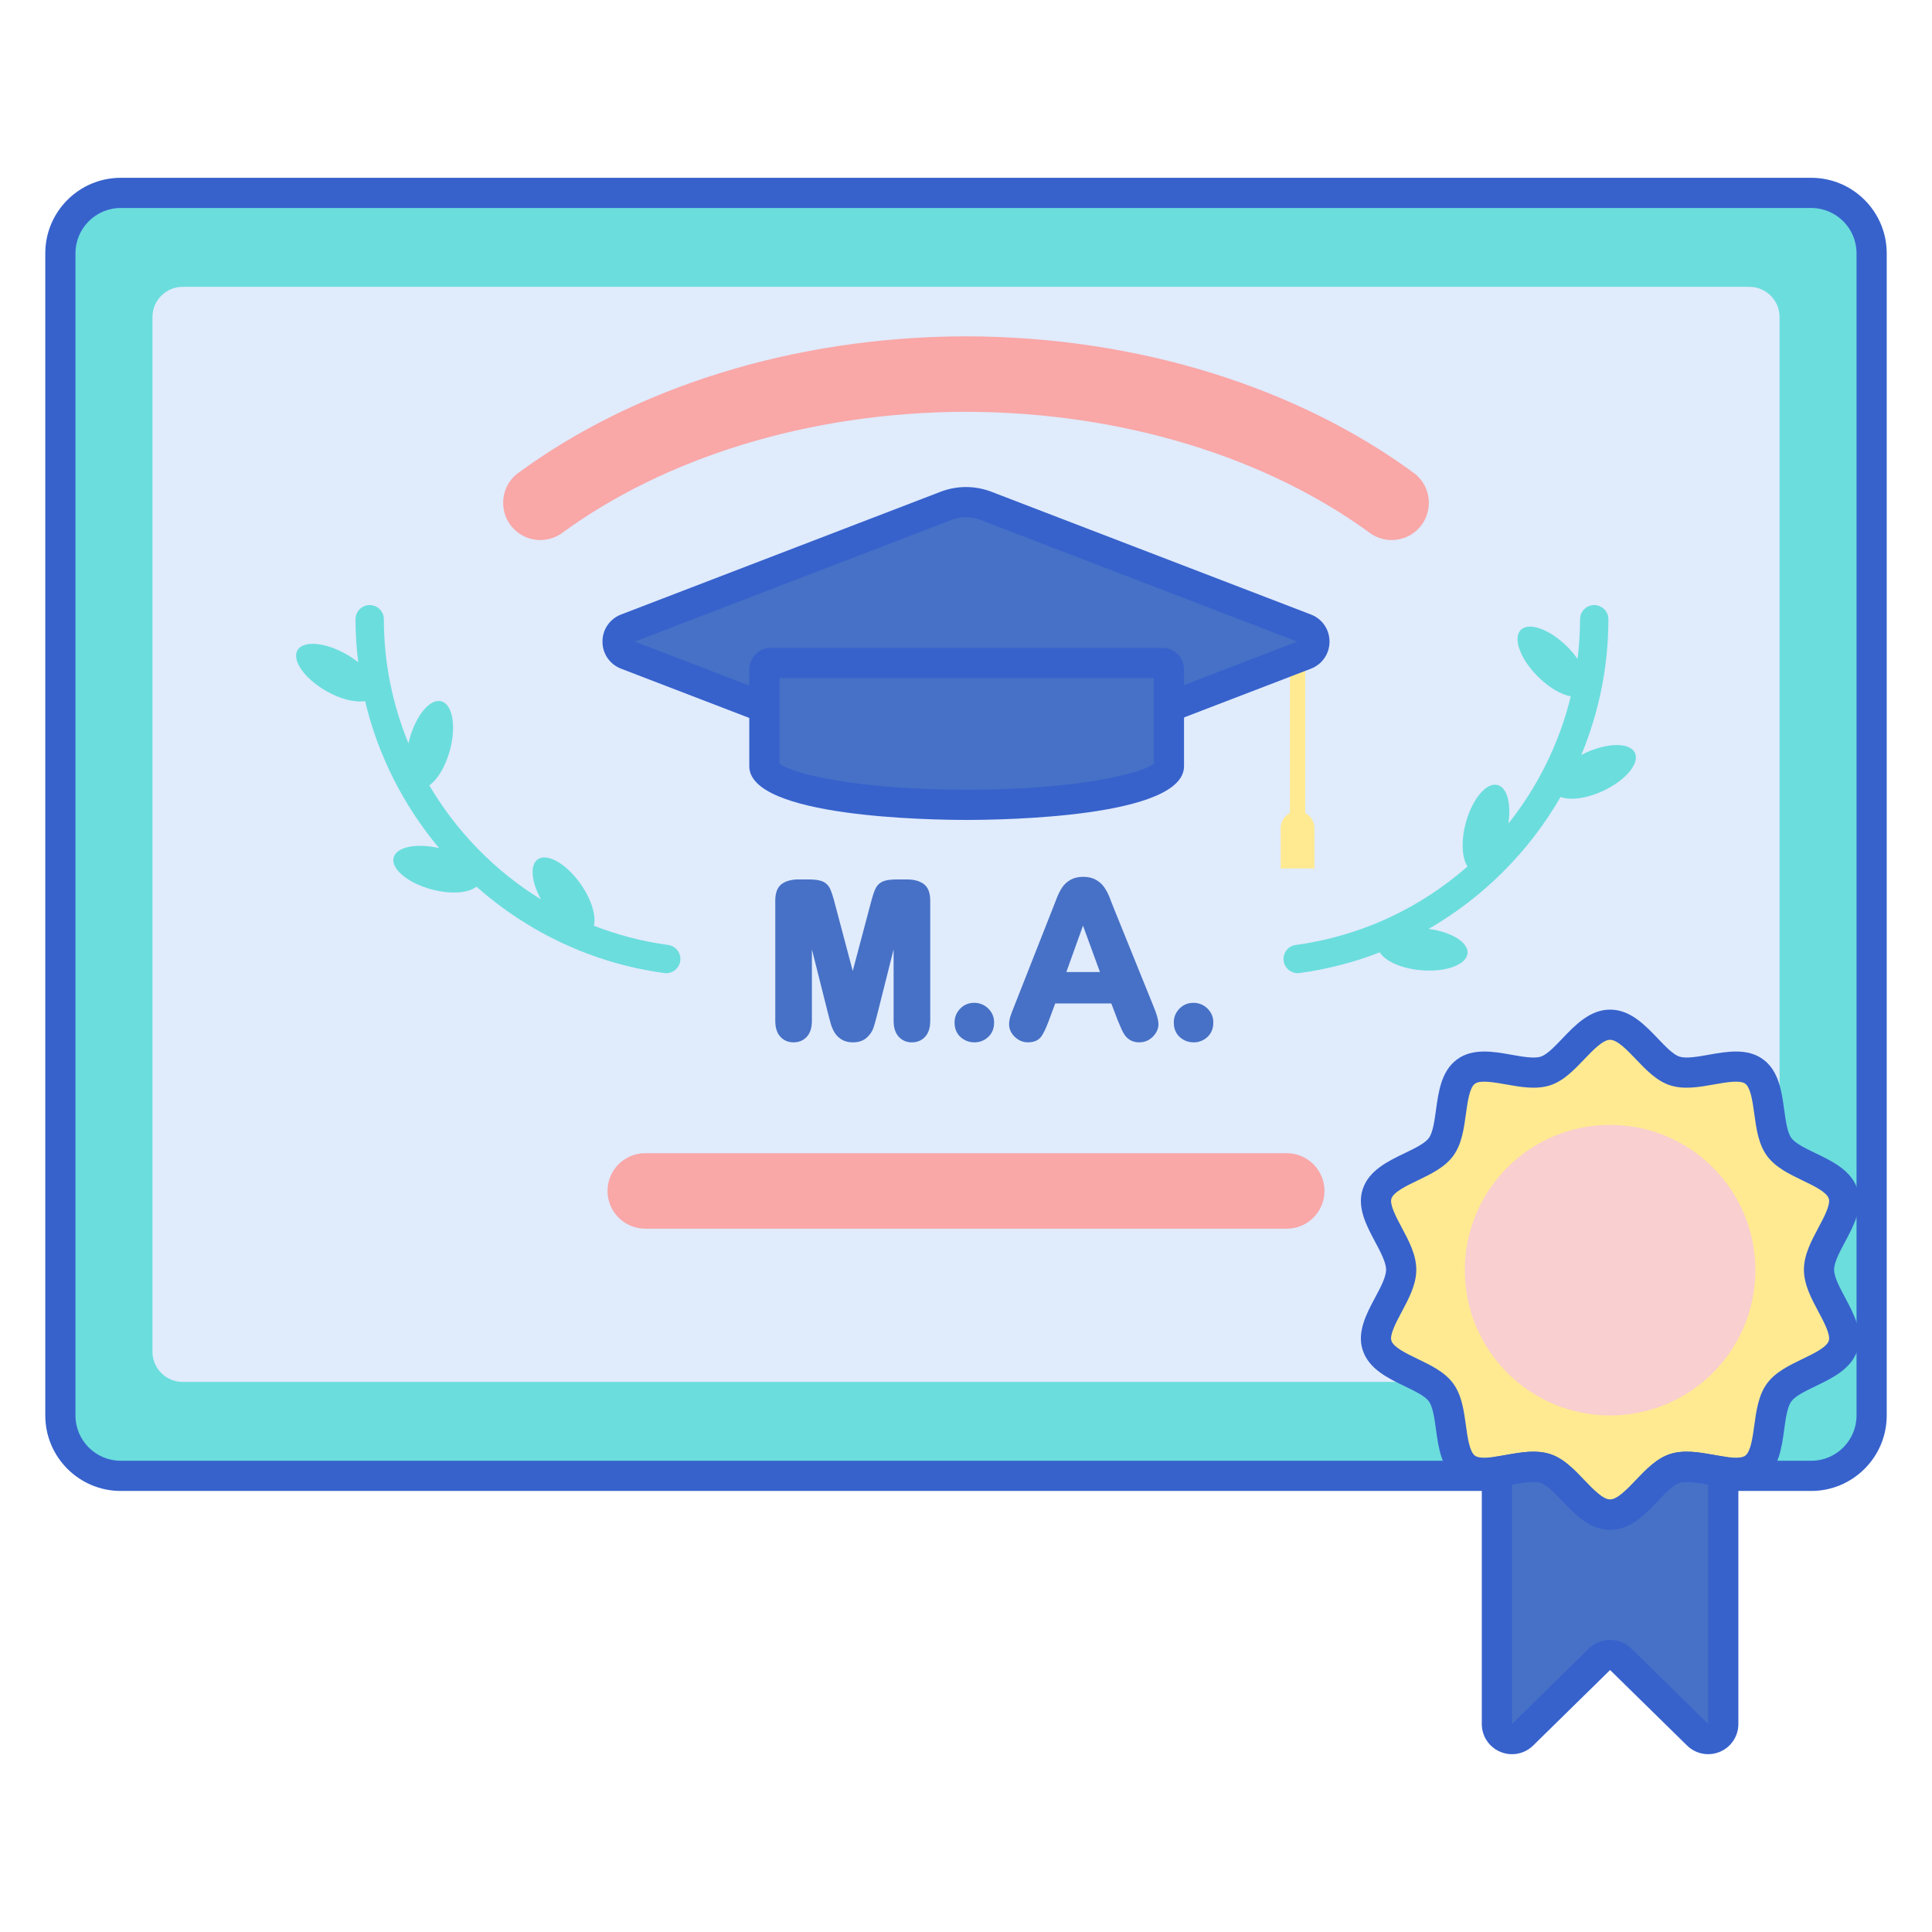
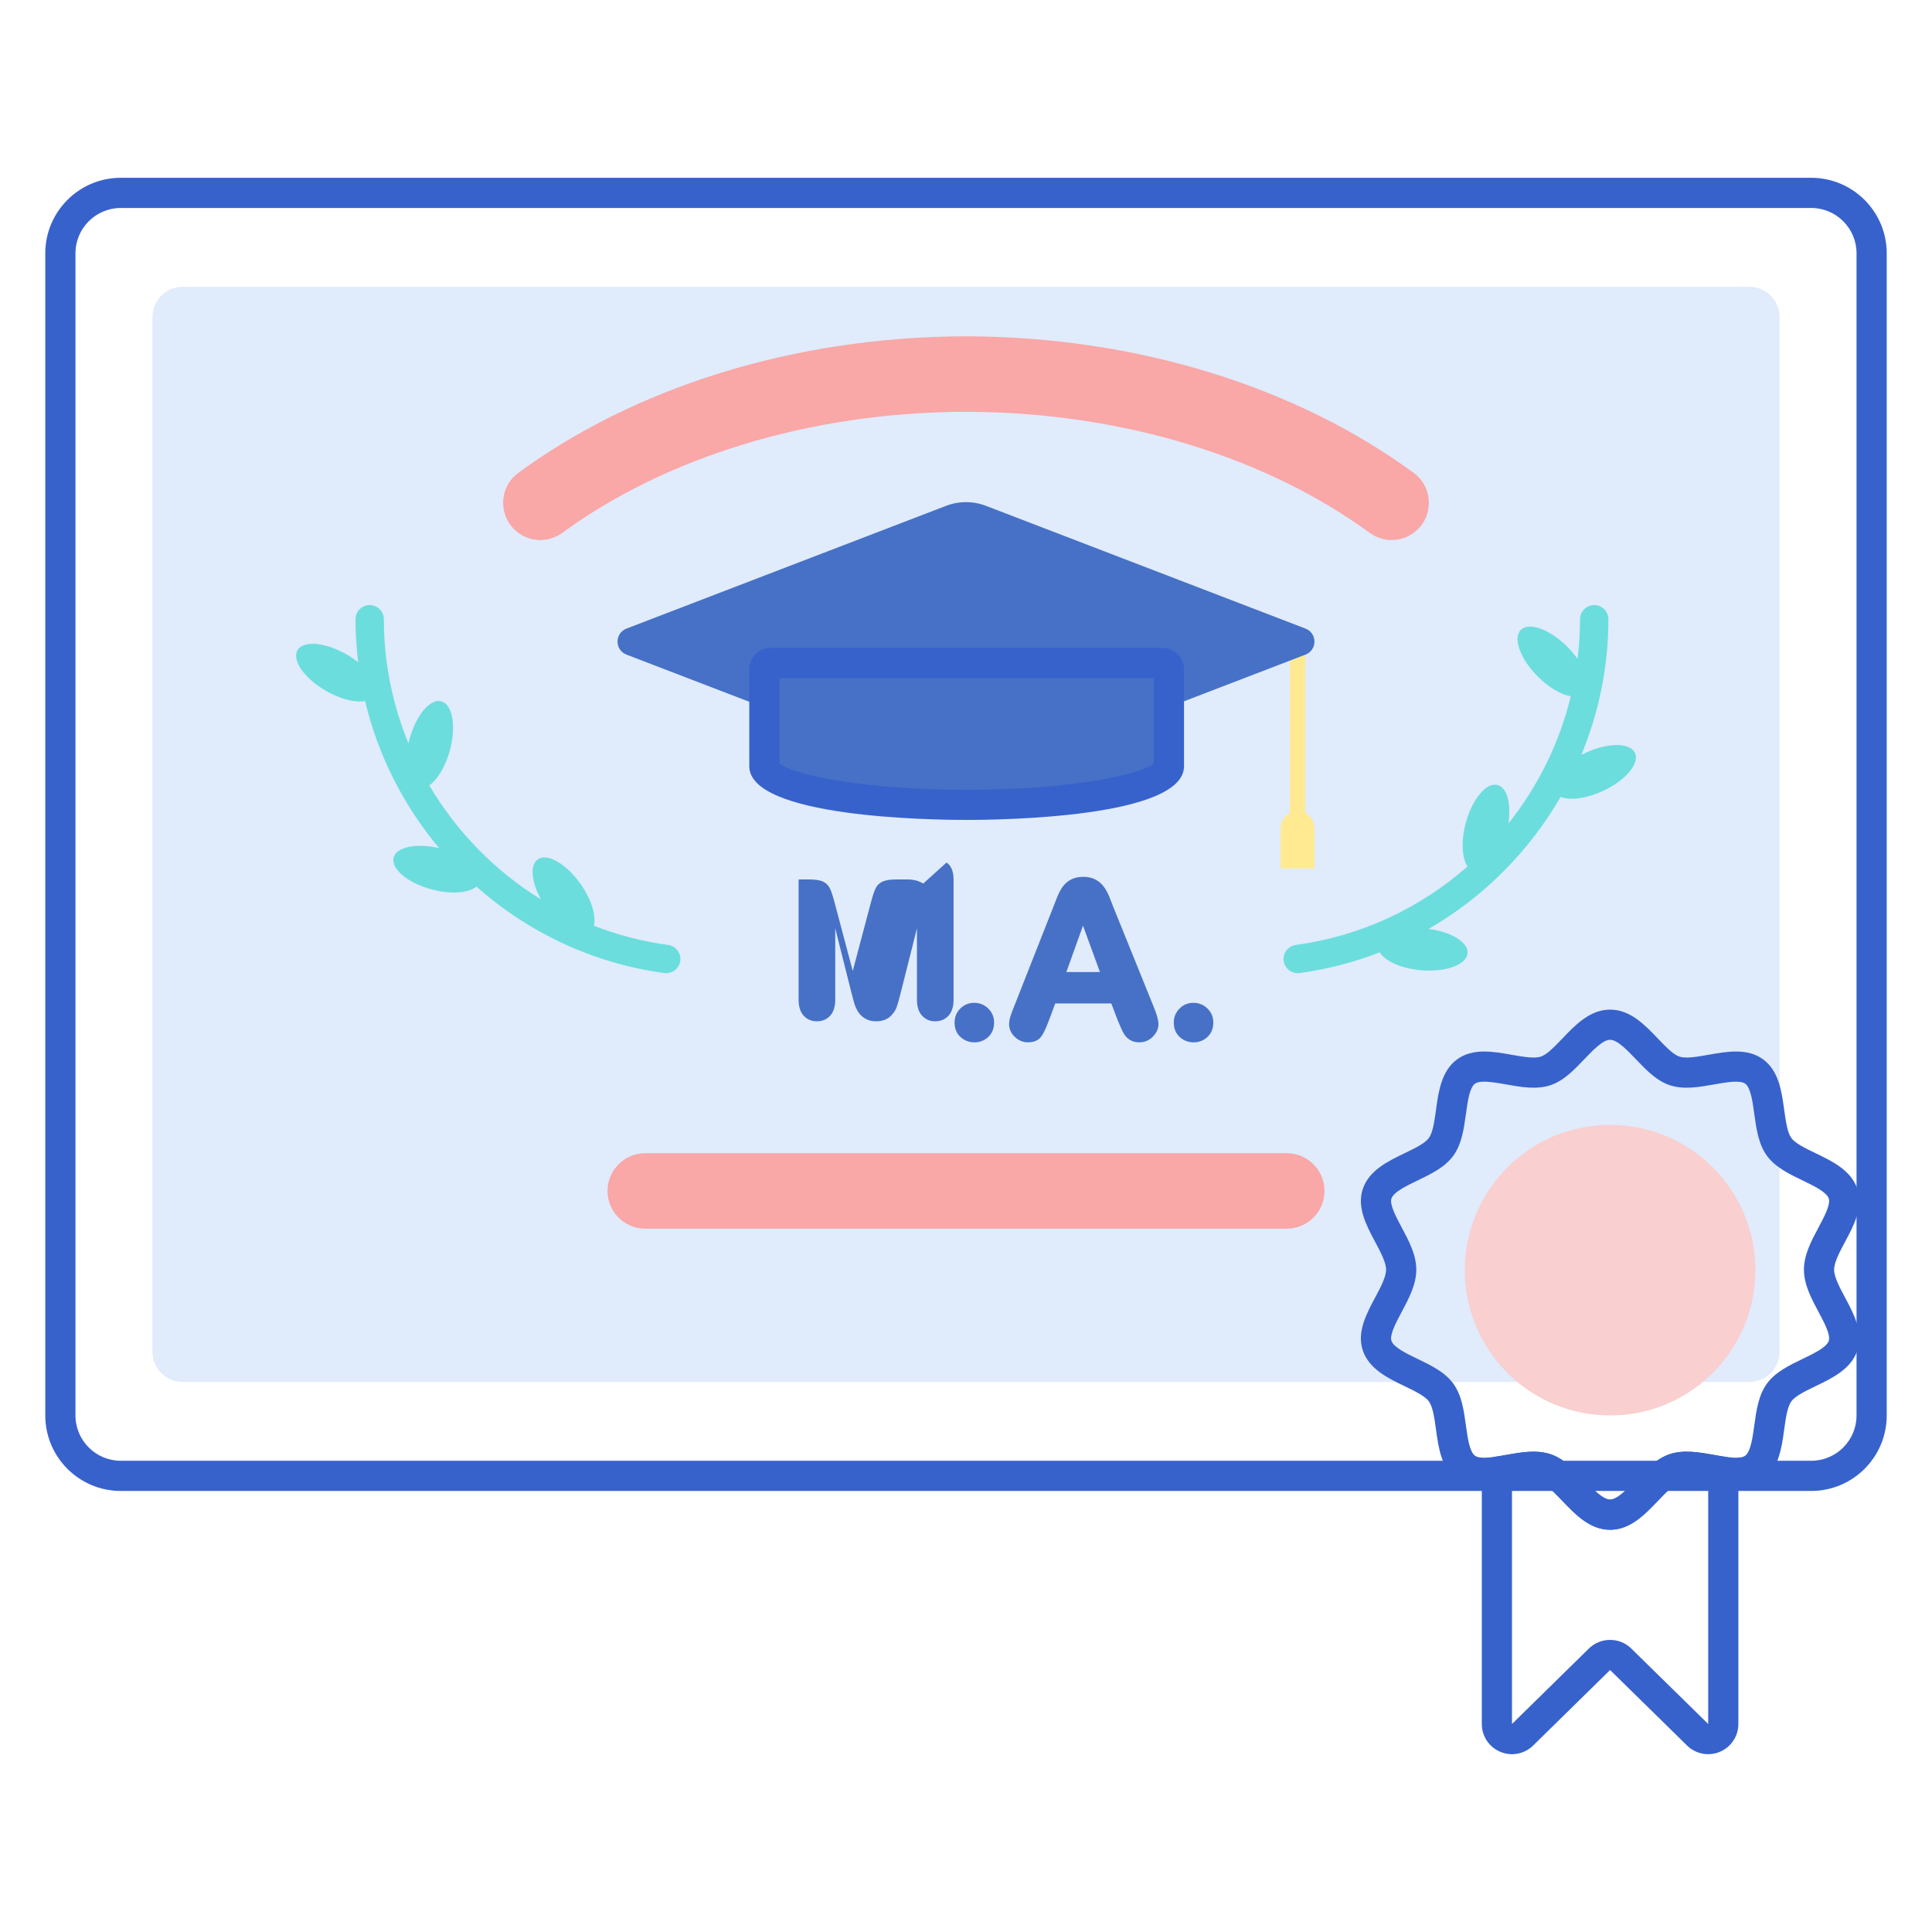
<svg xmlns="http://www.w3.org/2000/svg" enable-background="new 0 0 256 256" height="512" viewBox="0 0 256 256" width="512">
-   <path d="m240 195.559h-224c-4.418 0-8-3.582-8-8v-154c0-4.418 3.582-8 8-8h224c4.418 0 8 3.582 8 8v154c0 4.418-3.582 8-8 8z" fill="#6bdddd" />
  <path d="m20.2 179.11v-137.103c0-2.209 1.791-4 4-4h207.6c2.209 0 4 1.791 4 4v137.103c0 2.209-1.791 4-4 4h-207.6c-2.209 0-4-1.79-4-4z" fill="#e0ebfc" />
  <path d="m240 197.559h-224c-5.514 0-10-4.486-10-10v-154c0-5.514 4.486-10 10-10h224c5.514 0 10 4.486 10 10v154c0 5.513-4.486 10-10 10zm-224-170c-3.309 0-6 2.691-6 6v154c0 3.309 2.691 6 6 6h224c3.309 0 6-2.691 6-6v-154c0-3.309-2.691-6-6-6z" fill="#3762cc" />
  <path d="m172.949 107.734c0-7.891 0-13.978 0-20.981l-2.033.781v20.2c-.724.37-1.22 1.122-1.22 1.99v5.353h4.472v-5.353c.001-.869-.495-1.62-1.219-1.99z" fill="#ffea92" />
  <path d="m125.351 67.028-42.336 16.264c-1.579.607-1.579 2.841 0 3.448l42.336 16.264c1.705.655 3.592.655 5.298 0l42.336-16.264c1.579-.607 1.579-2.841 0-3.448l-42.336-16.264c-1.705-.655-3.593-.655-5.298 0z" fill="#4671c6" />
-   <path d="m128 105.495c-1.141 0-2.281-.208-3.366-.625l-42.336-16.264c-1.499-.576-2.467-1.985-2.467-3.591s.968-3.015 2.467-3.591l42.335-16.264c2.171-.835 4.562-.834 6.732 0l42.336 16.264c1.499.576 2.467 1.985 2.467 3.591s-.968 3.015-2.467 3.591l-42.335 16.264c-1.085.417-2.226.625-3.366.625zm-43.895-20.479 41.963 16.12c1.246.479 2.617.479 3.863 0l41.963-16.12-41.963-16.12c-1.246-.479-2.617-.479-3.863 0zm41.246-17.988h.01z" fill="#3762cc" />
  <path d="m154.031 87.854h-51.887c-.475 0-.859.385-.859.859v12.811c0 2.828 12 5.12 26.803 5.12s26.803-2.292 26.803-5.12h.001v-12.811c-.001-.474-.386-.859-.861-.859z" fill="#4671c6" />
  <path d="m128.087 108.645c-4.81 0-28.803-.344-28.803-7.12v-12.812c0-1.577 1.283-2.859 2.859-2.859h51.887c1.577 0 2.859 1.282 2.859 2.859v12.812c.001 6.777-23.992 7.12-28.802 7.12zm-24.802-7.46c1.453 1.245 9.957 3.46 24.803 3.46s23.35-2.215 24.803-3.46v-11.331h-49.606zm50.746-11.331h.01z" fill="#3762cc" />
  <path d="m128 44.564c-23.165.05-44.143 6.965-59.312 18.089-2.961 2.172-2.592 6.705.681 8.371 1.659.844 3.643.673 5.146-.426 13.444-9.827 32.438-15.986 53.485-16.034 21.047.049 40.041 6.207 53.484 16.034 1.503 1.098 3.487 1.27 5.146.426 3.273-1.665 3.643-6.199.681-8.371-15.169-11.124-36.146-18.039-59.311-18.089z" fill="#f9a7a7" />
  <path d="m170.5 162.806h-85c-2.761 0-5-2.239-5-5s2.239-5 5-5h85c2.761 0 5 2.239 5 5 0 2.762-2.239 5-5 5z" fill="#f9a7a7" />
  <path d="m88.529 125.212c-3.429-.465-6.722-1.333-9.838-2.546.324-1.308-.31-3.465-1.742-5.51-1.887-2.695-4.435-4.166-5.691-3.287-1.076.753-.847 2.988.424 5.307-6.098-3.758-11.181-8.971-14.799-15.114 1.089-.759 2.156-2.496 2.737-4.666.851-3.177.341-6.075-1.14-6.472s-3.372 1.857-4.223 5.035c-.049.183-.092.364-.132.545-2.098-5.104-3.261-10.663-3.261-16.45 0-1.037-.841-1.878-1.878-1.878s-1.878.841-1.878 1.878c0 1.926.129 3.827.358 5.701-.453-.359-.956-.704-1.503-1.02-2.849-1.645-5.78-1.902-6.546-.574s.921 3.738 3.77 5.382c1.932 1.115 3.884 1.575 5.191 1.353 1.72 7.25 5.131 13.897 9.804 19.481-2.996-.688-5.643-.161-6.021 1.25-.397 1.481 1.857 3.372 5.035 4.224 2.535.679 4.887.489 5.938-.366 6.804 6.031 15.369 10.156 24.891 11.449.086.011.171.017.255.017.925 0 1.731-.683 1.858-1.625.138-1.028-.582-1.974-1.609-2.114z" fill="#6bdddd" />
  <path d="m216.641 99.766c-.648-1.39-3.59-1.39-6.571 0-.183.085-.362.174-.536.266 2.308-5.573 3.587-11.65 3.587-17.978 0-1.037-.841-1.878-1.878-1.878s-1.878.841-1.878 1.878c0 1.777-.119 3.531-.331 5.259-.379-.539-.821-1.081-1.341-1.6-2.326-2.326-5.091-3.333-6.175-2.248-1.084 1.084-.078 3.849 2.248 6.175 1.458 1.458 3.089 2.397 4.37 2.627-1.513 6.223-4.371 11.965-8.27 16.866.397-2.607-.157-4.775-1.423-5.114-1.481-.397-3.372 1.857-4.223 5.034-.643 2.399-.508 4.637.233 5.761-6.237 5.475-14.062 9.218-22.753 10.397-1.028.14-1.748 1.085-1.608 2.113.127.942.933 1.625 1.857 1.625.084 0 .17-.005.255-.017 3.704-.503 7.261-1.437 10.629-2.742.698 1.161 2.841 2.142 5.451 2.37 3.277.287 6.042-.719 6.175-2.247.126-1.444-2.144-2.835-5.161-3.226 7.279-4.194 13.314-10.258 17.488-17.489 1.25.49 3.426.227 5.629-.8 2.983-1.389 4.874-3.642 4.226-5.032z" fill="#6bdddd" />
-   <path d="m213.346 200.702c-3.244 0-5.63-5.176-8.558-6.127-3.034-.985-8 1.766-10.525-.072-2.55-1.856-1.459-7.442-3.315-9.992-1.838-2.525-7.497-3.203-8.482-6.237-.95-2.927 3.199-6.789 3.199-10.033s-4.149-7.106-3.198-10.034c.985-3.034 6.644-3.712 8.482-6.237 1.856-2.55.765-8.136 3.315-9.992 2.525-1.838 7.491.913 10.525-.072 2.927-.95 5.313-6.127 8.557-6.127s5.63 5.176 8.558 6.127c3.034.985 8-1.766 10.525.072 2.55 1.856 1.459 7.442 3.315 9.992 1.838 2.525 7.497 3.203 8.482 6.237.95 2.927-3.199 6.789-3.199 10.033s4.149 7.106 3.198 10.034c-.985 3.034-6.644 3.712-8.482 6.237-1.856 2.55-.765 8.136-3.315 9.992-2.525 1.838-7.491-.913-10.525.072-2.927.95-5.313 6.127-8.557 6.127z" fill="#ffea92" />
-   <path d="m221.903 194.575c-2.927.95-5.313 6.127-8.557 6.127s-5.63-5.176-8.558-6.127c-1.778-.577-4.217.125-6.442.439v33.424c0 1.773 2.135 2.669 3.401 1.428l10.199-10.007c.778-.763 2.024-.763 2.801 0l10.199 10.007c1.265 1.242 3.401.345 3.401-1.428v-33.424c-2.226-.314-4.666-1.017-6.444-.439z" fill="#4671c6" />
  <path d="m213.346 202.701c-2.669 0-4.612-2.034-6.327-3.829-1.001-1.048-2.037-2.132-2.849-2.396-.887-.289-2.417-.015-3.896.247-2.394.428-5.109.91-7.188-.604-2.098-1.527-2.475-4.273-2.808-6.696-.203-1.476-.413-3.002-.947-3.736-.521-.716-1.894-1.377-3.221-2.017-2.22-1.069-4.735-2.281-5.546-4.78-.782-2.408.504-4.816 1.639-6.941.719-1.346 1.462-2.738 1.462-3.709s-.743-2.363-1.462-3.709c-1.135-2.125-2.421-4.533-1.639-6.942.812-2.498 3.327-3.71 5.546-4.779 1.328-.64 2.701-1.301 3.222-2.017.535-.734.745-2.261.947-3.736.333-2.423.711-5.169 2.808-6.696 2.079-1.513 4.793-1.029 7.187-.604 1.479.265 3.01.535 3.898.247.811-.263 1.847-1.348 2.849-2.396 1.714-1.795 3.657-3.829 6.326-3.829 2.668 0 4.612 2.034 6.327 3.828 1.001 1.049 2.038 2.133 2.849 2.396.886.287 2.417.017 3.897-.247 2.396-.426 5.109-.908 7.187.604 2.098 1.527 2.475 4.273 2.808 6.696.203 1.476.413 3.001.947 3.736.521.716 1.894 1.378 3.222 2.018 2.219 1.068 4.734 2.28 5.545 4.778.782 2.408-.504 4.817-1.639 6.941-.719 1.347-1.462 2.738-1.462 3.709s.743 2.363 1.462 3.709c1.135 2.125 2.421 4.534 1.639 6.943-.812 2.497-3.327 3.709-5.546 4.778-1.328.64-2.7 1.301-3.222 2.017-.534.735-.744 2.261-.947 3.736-.333 2.424-.711 5.17-2.809 6.696-2.08 1.513-4.793 1.031-7.188.604-1.479-.263-3.01-.537-3.897-.247-.81.264-1.846 1.348-2.848 2.396-1.714 1.797-3.657 3.831-6.326 3.831zm-10.149-10.347c.755 0 1.496.087 2.208.318 1.771.575 3.161 2.03 4.506 3.438 1.161 1.215 2.476 2.592 3.435 2.592s2.274-1.377 3.435-2.592c1.344-1.407 2.734-2.862 4.504-3.438 1.84-.598 3.87-.236 5.833.114 1.609.286 3.432.611 4.133.1.721-.524.975-2.374 1.2-4.006.27-1.966.55-3.998 1.676-5.546 1.113-1.529 2.947-2.412 4.72-3.267 1.497-.722 3.194-1.539 3.478-2.411.257-.79-.641-2.472-1.362-3.823-.951-1.78-1.934-3.621-1.934-5.593s.983-3.813 1.934-5.593c.721-1.351 1.619-3.032 1.362-3.822-.283-.872-1.979-1.689-3.477-2.41-1.773-.854-3.607-1.738-4.72-3.268-1.126-1.548-1.406-3.58-1.676-5.546-.224-1.632-.479-3.481-1.199-4.006-.701-.512-2.524-.187-4.133.1-1.964.349-3.995.71-5.833.113-1.771-.575-3.161-2.03-4.506-3.438-1.161-1.215-2.476-2.592-3.434-2.592s-2.273 1.377-3.434 2.592c-1.344 1.407-2.734 2.862-4.505 3.438-1.841.596-3.871.235-5.834-.113-1.608-.286-3.432-.608-4.132-.101-.72.524-.975 2.374-1.199 4.007-.27 1.966-.55 3.998-1.676 5.545-1.113 1.529-2.947 2.413-4.72 3.268-1.498.721-3.194 1.538-3.478 2.411-.257.79.641 2.471 1.362 3.821.951 1.781 1.934 3.622 1.934 5.594s-.983 3.813-1.934 5.594c-.721 1.351-1.619 3.031-1.362 3.821.283.873 1.98 1.69 3.477 2.412 1.773.854 3.606 1.737 4.72 3.267 1.126 1.547 1.406 3.58 1.676 5.545.224 1.633.479 3.482 1.199 4.007.701.512 2.525.187 4.133-.1 1.202-.215 2.43-.432 3.623-.432z" fill="#3762cc" />
  <path d="m226.343 232.439c-1.026 0-2.034-.396-2.798-1.146l-10.199-10.007-10.198 10.007c-1.154 1.132-2.861 1.458-4.351.832-1.489-.625-2.451-2.072-2.451-3.688v-33.425c0-.997.734-1.842 1.721-1.98.493-.069.996-.159 1.5-.249 1.966-.348 3.999-.706 5.838-.111 1.771.575 3.161 2.03 4.505 3.438 1.161 1.215 2.476 2.592 3.435 2.592s2.274-1.377 3.435-2.592c1.344-1.407 2.734-2.862 4.504-3.438 1.839-.597 3.872-.238 5.837.112.505.09 1.009.18 1.502.249.987.139 1.721.983 1.721 1.98v33.424c0 1.615-.962 3.063-2.451 3.688-.5.211-1.028.313-1.55.314zm-12.997-15.145c1.015 0 2.029.379 2.802 1.138l10.198 10.006v-31.729c-1.457-.26-2.951-.517-3.825-.232-.811.264-1.847 1.348-2.848 2.396-1.714 1.795-3.658 3.829-6.327 3.829s-4.612-2.034-6.327-3.829c-1.001-1.048-2.037-2.132-2.849-2.396-.873-.283-2.368-.026-3.824.231v31.729l10.198-10.007c.773-.757 1.788-1.136 2.802-1.136z" fill="#3762cc" />
  <circle cx="213.346" cy="168.304" fill="#f9cfcf" r="19.25" />
  <g fill="#4671c6">
-     <path d="m122.327 117.082c-.547-.367-1.275-.554-2.161-.554h-1.264c-.838 0-1.446.08-1.861.245-.476.191-.833.535-1.058 1.023-.179.389-.374.99-.595 1.834l-2.396 9.03-2.394-9.028c-.222-.848-.417-1.448-.596-1.836-.225-.488-.581-.832-1.058-1.023-.413-.165-1.022-.245-1.86-.245h-1.264c-.887 0-1.614.186-2.161.553-.618.414-.931 1.166-.931 2.237v15.94c0 .917.224 1.626.667 2.11.455.497 1.045.749 1.752.749.728 0 1.326-.256 1.778-.761.435-.487.655-1.192.655-2.097v-9.466l2.147 8.533.324 1.22c.117.432.281.834.487 1.195.228.399.549.729.956.983.417.261.922.393 1.501.393.769 0 1.392-.209 1.851-.622.428-.383.726-.82.888-1.297.138-.402.315-1.034.528-1.878l2.146-8.529v9.467c0 .907.223 1.614.664 2.1.455.503 1.041.758 1.74.758.738 0 1.341-.256 1.791-.761.435-.487.656-1.192.656-2.097v-15.94c-.001-1.07-.314-1.822-.932-2.236z" />
+     <path d="m122.327 117.082c-.547-.367-1.275-.554-2.161-.554h-1.264c-.838 0-1.446.08-1.861.245-.476.191-.833.535-1.058 1.023-.179.389-.374.99-.595 1.834l-2.396 9.03-2.394-9.028c-.222-.848-.417-1.448-.596-1.836-.225-.488-.581-.832-1.058-1.023-.413-.165-1.022-.245-1.86-.245h-1.264v15.94c0 .917.224 1.626.667 2.11.455.497 1.045.749 1.752.749.728 0 1.326-.256 1.778-.761.435-.487.655-1.192.655-2.097v-9.466l2.147 8.533.324 1.22c.117.432.281.834.487 1.195.228.399.549.729.956.983.417.261.922.393 1.501.393.769 0 1.392-.209 1.851-.622.428-.383.726-.82.888-1.297.138-.402.315-1.034.528-1.878l2.146-8.529v9.467c0 .907.223 1.614.664 2.1.455.503 1.041.758 1.74.758.738 0 1.341-.256 1.791-.761.435-.487.656-1.192.656-2.097v-15.94c-.001-1.07-.314-1.822-.932-2.236z" />
    <path d="m129.084 132.88c-.729 0-1.351.259-1.85.77-.496.508-.748 1.123-.748 1.827 0 .82.27 1.476.803 1.95.515.457 1.132.689 1.836.689.688 0 1.296-.236 1.806-.7.525-.478.792-1.13.792-1.939 0-.719-.262-1.338-.777-1.843-.513-.5-1.139-.754-1.862-.754z" />
    <path d="m147.585 120.345c-.25-.656-.455-1.181-.617-1.573-.174-.423-.392-.826-.647-1.196-.28-.407-.651-.742-1.103-.998-.463-.261-1.032-.394-1.693-.394-.652 0-1.216.133-1.68.394-.453.257-.825.599-1.106 1.017-.255.379-.495.857-.715 1.419l-.529 1.352-5.151 13.077c-.218.54-.374.962-.468 1.264-.108.345-.163.686-.163 1.016 0 .631.256 1.195.761 1.676.498.475 1.083.715 1.74.715.783 0 1.37-.251 1.745-.748.301-.4.641-1.112 1.038-2.18l.828-2.225h7.429l.833 2.187c.129.315.285.679.465 1.09.198.454.386.791.574 1.028.205.259.461.467.763.618.305.153.665.23 1.07.23.698 0 1.302-.251 1.797-.745s.745-1.058.745-1.674c0-.527-.216-1.302-.659-2.363zm-6.287 8.454 2.205-6.147 2.246 6.147z" />
    <path d="m159.994 133.635c-.512-.501-1.139-.755-1.862-.755-.729 0-1.351.259-1.85.77-.496.508-.748 1.123-.748 1.827 0 .82.27 1.476.803 1.95.515.457 1.132.689 1.836.689.688 0 1.296-.236 1.806-.7.525-.478.792-1.13.792-1.939 0-.718-.261-1.338-.777-1.842z" />
  </g>
</svg>